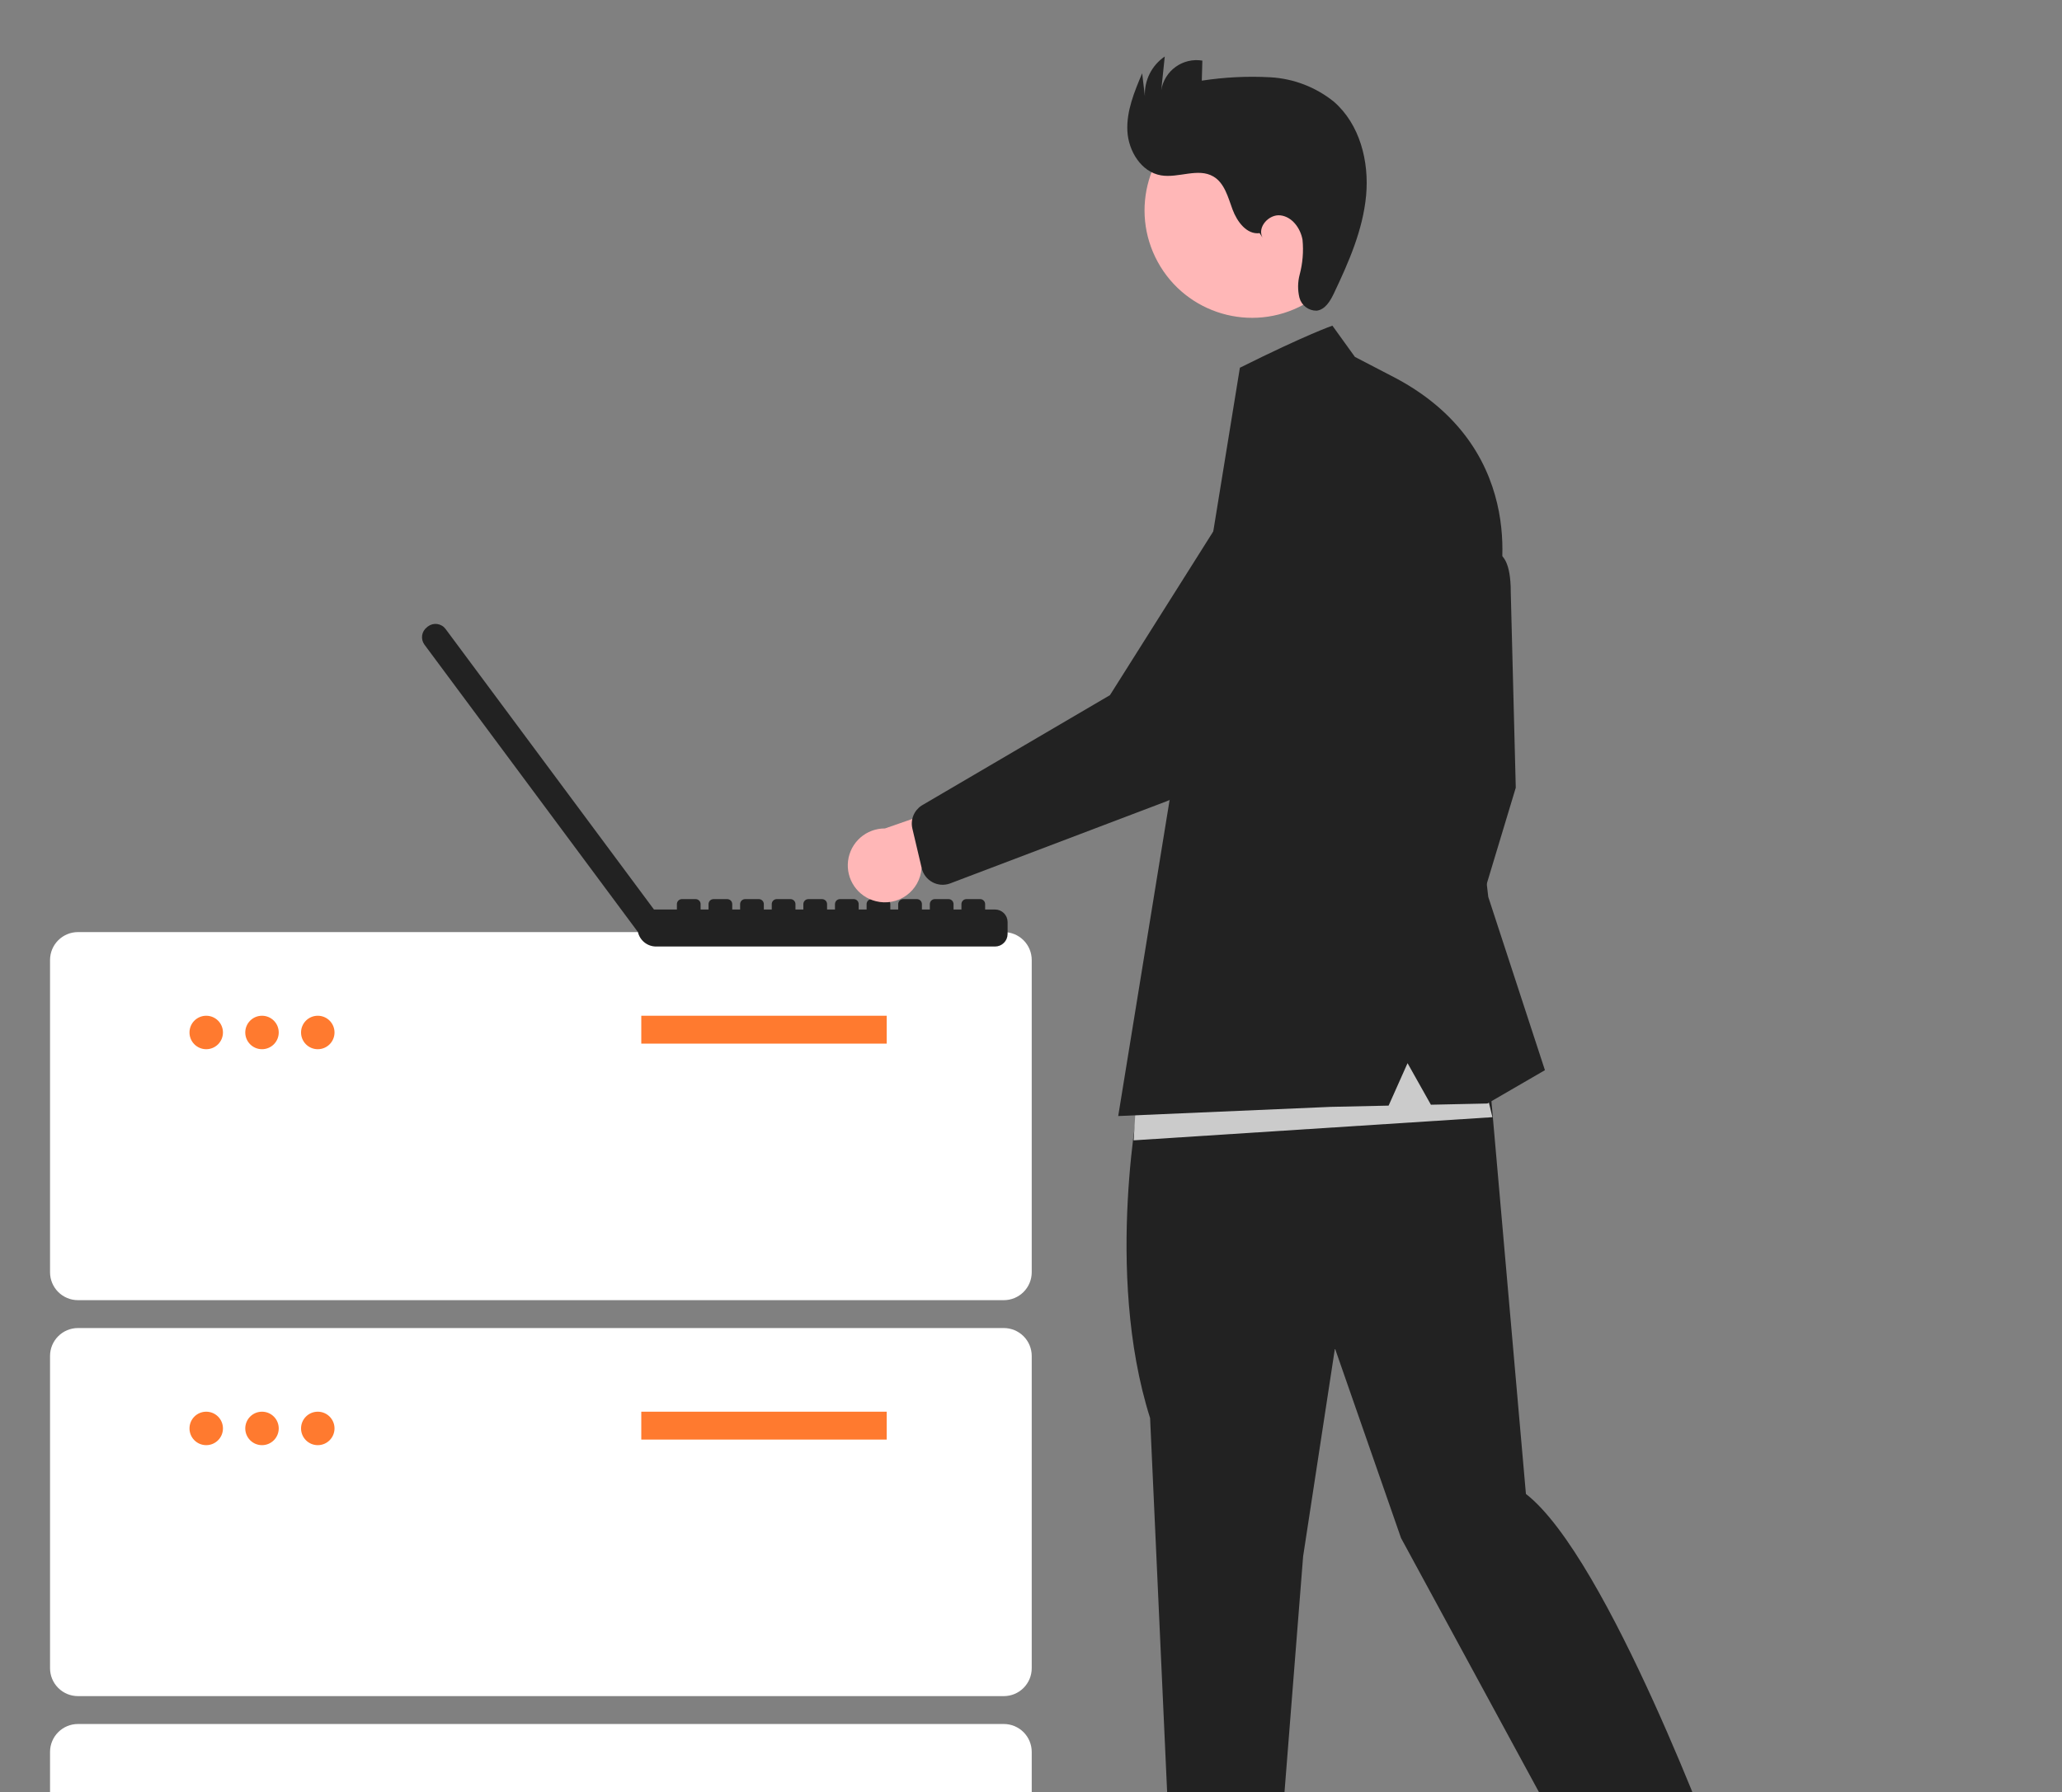
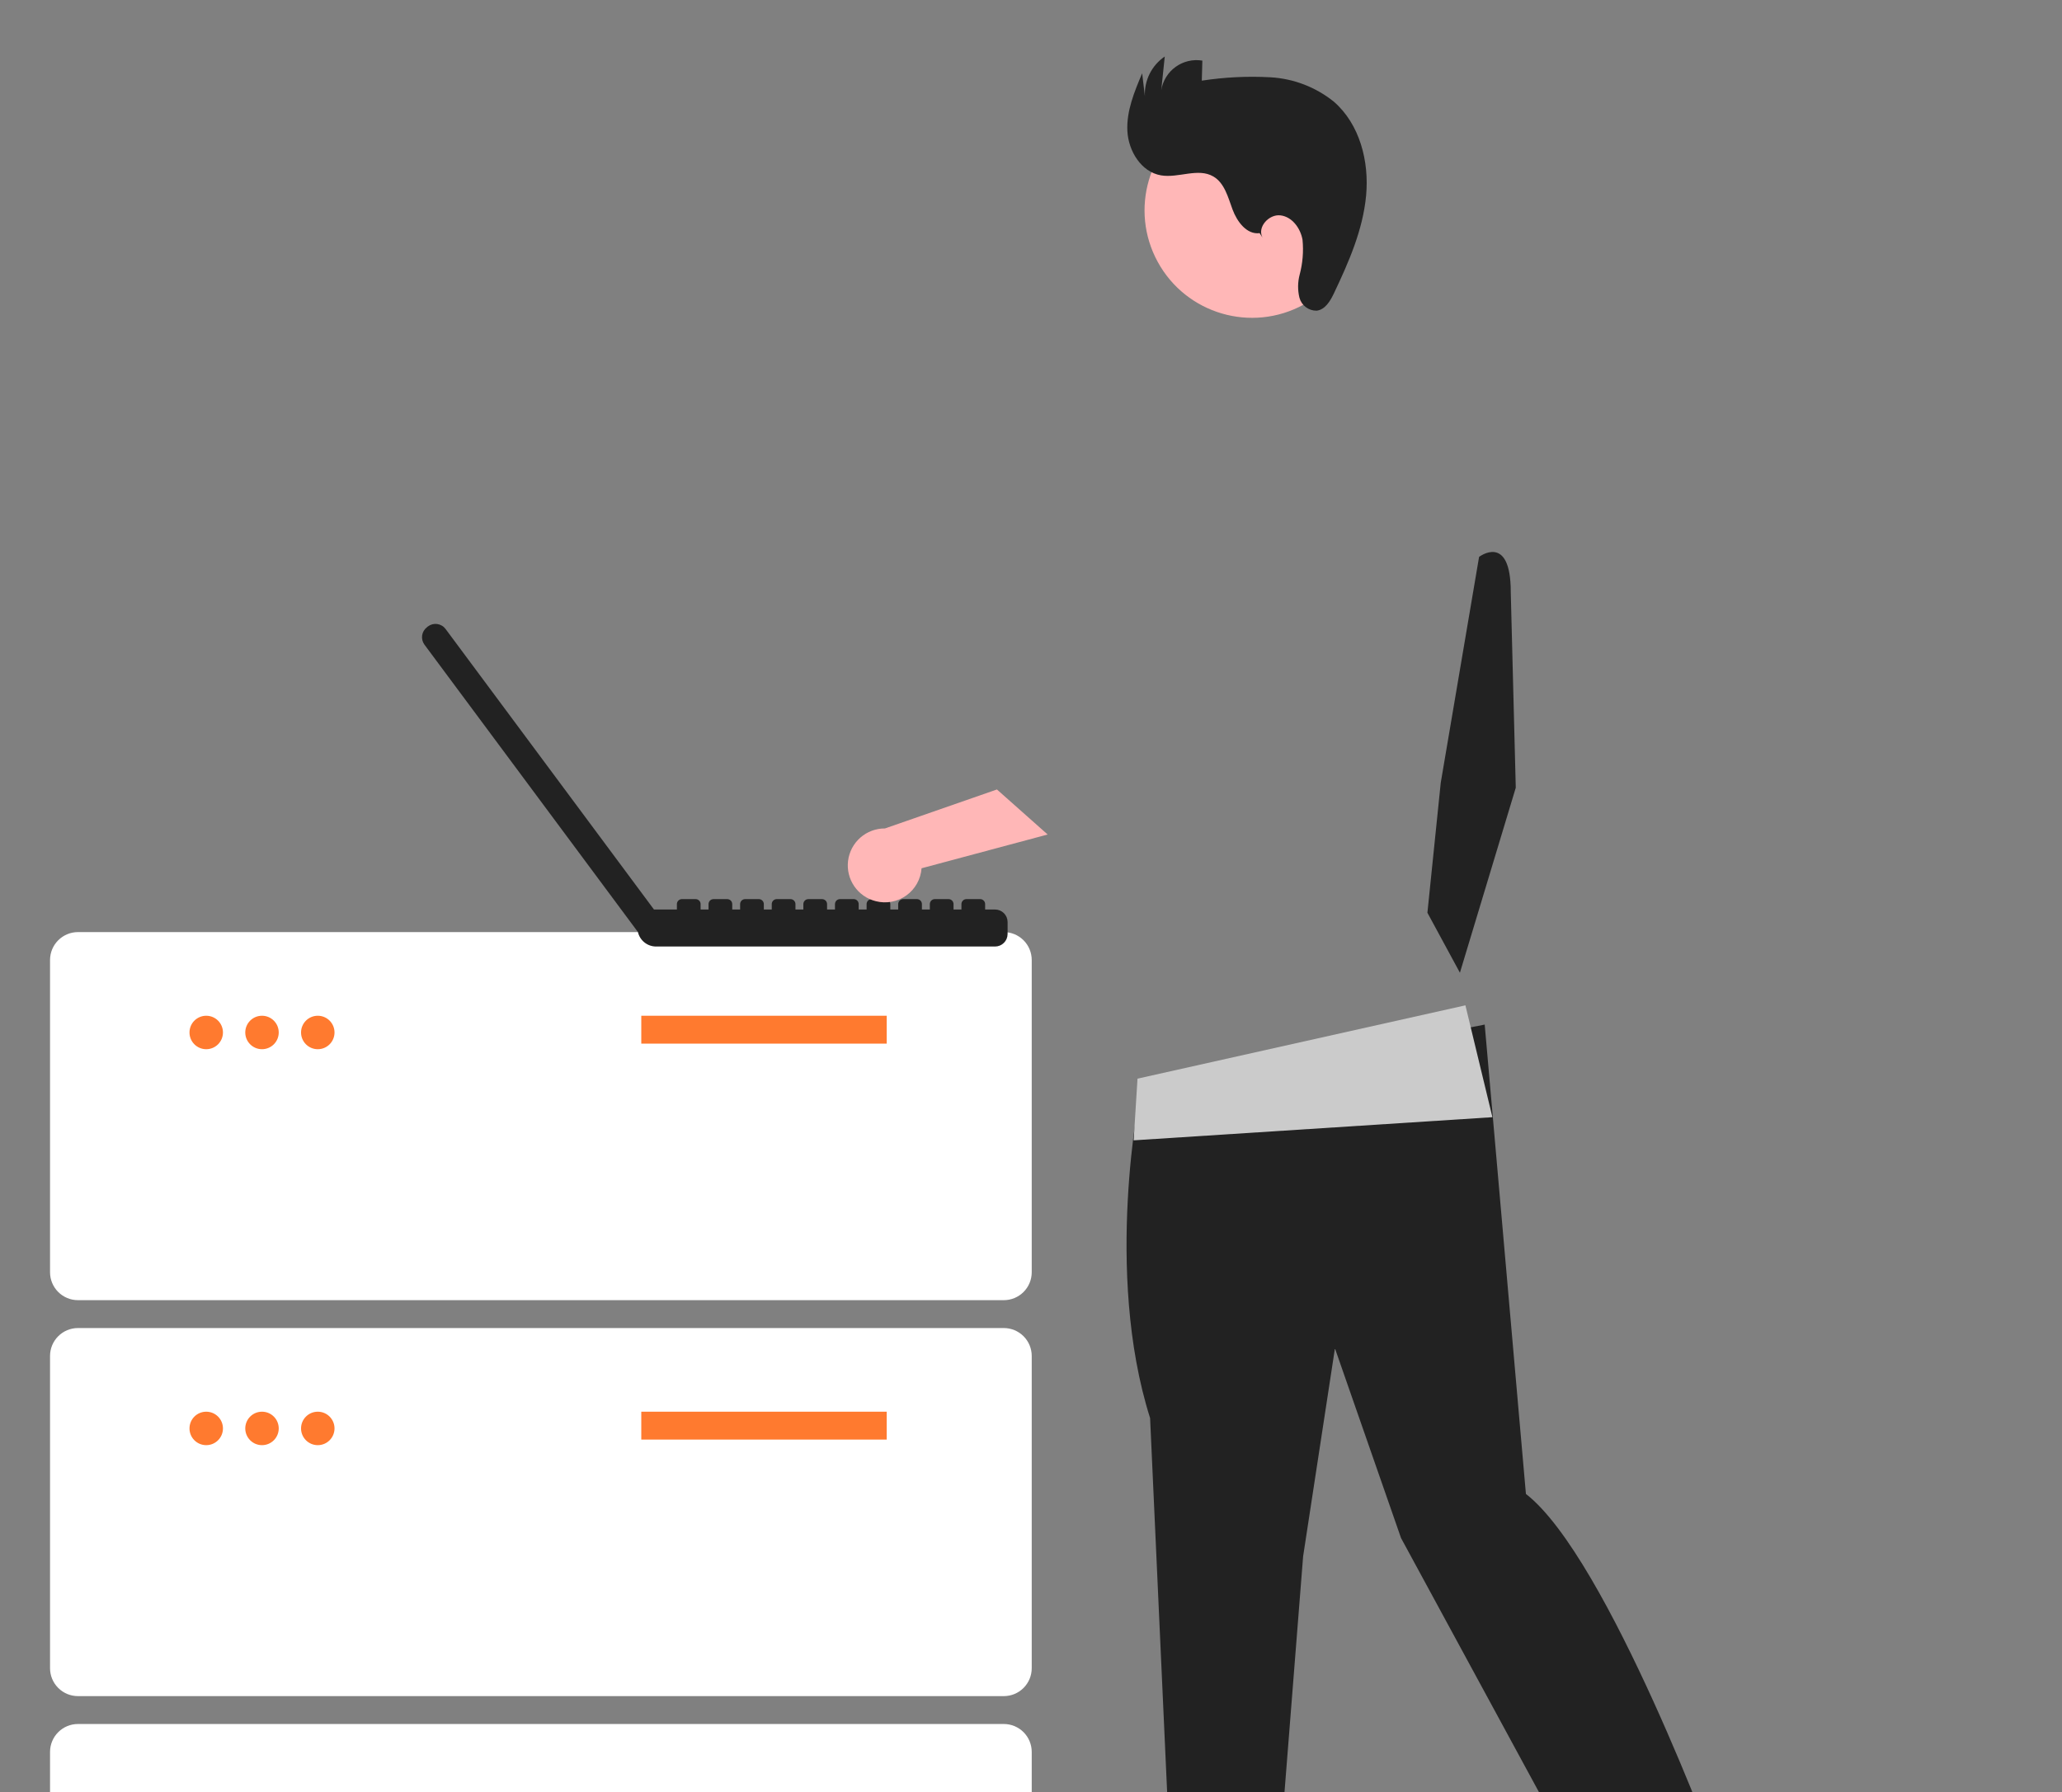
<svg xmlns="http://www.w3.org/2000/svg" width="329" height="286" viewBox="0 0 329 286" fill="none">
  <rect x="0" y="0" width="329" height="286" fill="#808080" stroke="none" />
  <g clip-path="url(#clip0_1_66)">
    <path d="M12.434 207.48H160.166C161.346 207.479 162.477 207.009 163.311 206.175C164.145 205.341 164.615 204.21 164.616 203.03V153.193C164.615 152.013 164.145 150.882 163.311 150.048C162.477 149.214 161.346 148.744 160.166 148.743H12.434C11.254 148.744 10.123 149.214 9.289 150.048C8.455 150.882 7.985 152.013 7.984 153.193V203.03C7.985 204.21 8.455 205.341 9.289 206.175C10.123 207.009 11.254 207.479 12.434 207.48V207.48Z" fill="white" />
    <path d="M141.478 162.092H102.32V166.542H141.478V162.092Z" fill="#FF7A2F" />
    <path d="M50.703 167.432C52.178 167.432 53.373 166.237 53.373 164.762C53.373 163.287 52.178 162.092 50.703 162.092C49.228 162.092 48.033 163.287 48.033 164.762C48.033 166.237 49.228 167.432 50.703 167.432Z" fill="#FF7A2F" />
    <path d="M41.803 167.432C43.278 167.432 44.473 166.237 44.473 164.762C44.473 163.287 43.278 162.092 41.803 162.092C40.328 162.092 39.133 163.287 39.133 164.762C39.133 166.237 40.328 167.432 41.803 167.432Z" fill="#FF7A2F" />
    <path d="M32.904 167.432C34.379 167.432 35.574 166.237 35.574 164.762C35.574 163.287 34.379 162.092 32.904 162.092C31.429 162.092 30.234 163.287 30.234 164.762C30.234 166.237 31.429 167.432 32.904 167.432Z" fill="#FF7A2F" />
    <path d="M12.434 270.666H160.166C161.346 270.665 162.477 270.195 163.311 269.361C164.145 268.527 164.615 267.396 164.616 266.216V216.379C164.615 215.199 164.145 214.068 163.311 213.234C162.477 212.4 161.346 211.93 160.166 211.929H12.434C11.254 211.93 10.123 212.4 9.289 213.234C8.455 214.068 7.985 215.199 7.984 216.379V266.216C7.985 267.396 8.455 268.527 9.289 269.361C10.123 270.195 11.254 270.665 12.434 270.666Z" fill="white" />
    <path d="M141.478 225.278H102.32V229.728H141.478V225.278Z" fill="#FF7A2F" />
    <path d="M50.703 230.618C52.178 230.618 53.373 229.423 53.373 227.948C53.373 226.473 52.178 225.278 50.703 225.278C49.228 225.278 48.033 226.473 48.033 227.948C48.033 229.423 49.228 230.618 50.703 230.618Z" fill="#FF7A2F" />
    <path d="M41.803 230.618C43.278 230.618 44.473 229.423 44.473 227.948C44.473 226.473 43.278 225.278 41.803 225.278C40.328 225.278 39.133 226.473 39.133 227.948C39.133 229.423 40.328 230.618 41.803 230.618Z" fill="#FF7A2F" />
    <path d="M32.904 230.618C34.379 230.618 35.574 229.423 35.574 227.948C35.574 226.473 34.379 225.278 32.904 225.278C31.429 225.278 30.234 226.473 30.234 227.948C30.234 229.423 31.429 230.618 32.904 230.618Z" fill="#FF7A2F" />
    <path d="M12.434 333.852H160.166C161.346 333.851 162.477 333.381 163.311 332.547C164.145 331.713 164.615 330.582 164.616 329.402V279.565C164.615 278.385 164.145 277.254 163.311 276.42C162.477 275.586 161.346 275.116 160.166 275.115H12.434C11.254 275.116 10.123 275.586 9.289 276.42C8.455 277.254 7.985 278.385 7.984 279.565V329.402C7.985 330.582 8.455 331.713 9.289 332.547C10.123 333.381 11.254 333.851 12.434 333.852Z" fill="white" />
    <path d="M68.128 100.077L68.291 99.956C68.502 99.799 68.742 99.685 68.996 99.621C69.251 99.557 69.516 99.544 69.777 99.582C70.037 99.62 70.287 99.71 70.512 99.845C70.738 99.98 70.934 100.158 71.091 100.369L104.344 145.14H108.002V144.28C108.002 144.068 108.086 143.864 108.236 143.714C108.386 143.564 108.59 143.48 108.802 143.48H110.985C111.197 143.48 111.401 143.564 111.551 143.714C111.701 143.864 111.785 144.068 111.785 144.28V145.14H113.048V144.28C113.048 144.068 113.132 143.864 113.282 143.714C113.432 143.564 113.636 143.48 113.848 143.48H116.031C116.243 143.48 116.447 143.564 116.597 143.714C116.747 143.864 116.831 144.068 116.831 144.28V145.14H118.09V144.28C118.09 144.068 118.174 143.864 118.324 143.714C118.474 143.564 118.678 143.48 118.89 143.48H121.073C121.285 143.48 121.489 143.564 121.639 143.714C121.789 143.864 121.873 144.068 121.873 144.28V145.14H123.136V144.28C123.136 144.068 123.22 143.864 123.37 143.714C123.52 143.564 123.724 143.48 123.936 143.48H126.119C126.331 143.48 126.535 143.564 126.685 143.714C126.835 143.864 126.919 144.068 126.919 144.28V145.14H128.178V144.28C128.178 144.068 128.262 143.864 128.412 143.714C128.562 143.564 128.766 143.48 128.978 143.48H131.161C131.373 143.48 131.577 143.564 131.727 143.714C131.877 143.864 131.961 144.068 131.961 144.28V145.139H133.224V144.279C133.224 144.067 133.308 143.863 133.458 143.713C133.608 143.563 133.812 143.479 134.024 143.479H136.207C136.419 143.479 136.623 143.563 136.773 143.713C136.923 143.863 137.007 144.067 137.007 144.279V145.139H138.27V144.279C138.27 144.067 138.354 143.863 138.504 143.713C138.654 143.563 138.858 143.479 139.07 143.479H141.253C141.465 143.479 141.669 143.563 141.819 143.713C141.969 143.863 142.053 144.067 142.053 144.279V145.139H143.312V144.279C143.312 144.067 143.396 143.863 143.546 143.713C143.696 143.563 143.9 143.479 144.112 143.479H146.295C146.507 143.479 146.711 143.563 146.861 143.713C147.011 143.863 147.095 144.067 147.095 144.279V145.139H148.358V144.279C148.358 144.067 148.442 143.863 148.592 143.713C148.742 143.563 148.946 143.479 149.158 143.479H151.341C151.553 143.479 151.757 143.563 151.907 143.713C152.057 143.863 152.141 144.067 152.141 144.279V145.139H153.4V144.279C153.4 144.067 153.484 143.863 153.634 143.713C153.784 143.563 153.988 143.479 154.2 143.479H156.383C156.595 143.479 156.799 143.563 156.949 143.713C157.099 143.863 157.183 144.067 157.183 144.279V145.139H158.766C159.296 145.139 159.805 145.35 160.18 145.725C160.555 146.1 160.766 146.609 160.766 147.139V149.046C160.766 149.576 160.555 150.085 160.18 150.46C159.805 150.835 159.296 151.046 158.766 151.046H104.686C104.001 151.046 103.337 150.81 102.806 150.377C102.275 149.945 101.909 149.343 101.77 148.672L101.749 148.687L67.728 102.881C67.571 102.67 67.457 102.43 67.393 102.175C67.329 101.92 67.316 101.655 67.354 101.395C67.392 101.135 67.482 100.885 67.617 100.66C67.752 100.434 67.93 100.238 68.141 100.081L68.128 100.077Z" fill="#222222" />
    <path d="M235.994 88.868C235.994 88.868 241.047 84.997 241.047 94.453L241.847 125.703L232.935 155.227L227.749 145.653L229.877 124.908L235.994 88.868Z" fill="#222222" />
    <path d="M181.94 174.343C181.94 174.343 176.08 202.88 183.503 226.299L187.603 316.342L202.643 315.17L207.917 248.37L212.995 215.17L223.542 245.445L258.311 309.501L274.327 297.001C274.327 297.001 256.578 248.572 243.466 238.401L236.89 163.501L181.94 174.343Z" fill="#222222" />
    <path d="M214.815 25.342C210.272 17.032 199.853 13.977 191.542 18.52C183.232 23.063 180.177 33.483 184.72 41.794C189.263 50.104 199.683 53.158 207.993 48.615C216.304 44.072 219.358 33.653 214.815 25.342Z" fill="#FFB7B7" />
    <path d="M200.981 37.205C198.925 37.472 197.375 35.369 196.655 33.425C195.935 31.481 195.388 29.217 193.6 28.167C191.158 26.732 188.034 28.458 185.242 27.984C182.089 27.449 180.042 24.107 179.878 20.913C179.714 17.719 180.989 14.646 182.236 11.701L182.671 15.361C182.613 14.12 182.874 12.886 183.429 11.775C183.985 10.664 184.816 9.715 185.843 9.017L185.282 14.388C185.401 13.647 185.666 12.937 186.06 12.298C186.455 11.66 186.972 11.105 187.581 10.667C188.19 10.229 188.88 9.915 189.611 9.744C190.342 9.573 191.099 9.548 191.84 9.671L191.752 12.871C195.38 12.312 199.056 12.132 202.721 12.334C206.411 12.547 209.942 13.908 212.821 16.225C216.962 19.825 218.475 25.749 217.967 31.212C217.459 36.675 215.204 41.812 212.854 46.765C212.263 48.012 211.445 49.42 210.073 49.579C209.451 49.588 208.844 49.389 208.348 49.015C207.851 48.641 207.494 48.112 207.331 47.512C207.036 46.302 207.047 45.037 207.364 43.832C207.849 42.018 208.005 40.132 207.822 38.263C207.496 36.418 206.169 34.595 204.309 34.368C202.449 34.141 200.546 36.268 201.44 37.914L200.981 37.205Z" fill="#222222" />
    <path d="M180.879 181.974L238.121 178.281L233.812 160.431L181.494 172.131L180.879 181.974Z" fill="#CBCBCB" />
-     <path d="M216.18 56.954L212.59 51.969C212.59 51.969 208.577 53.333 197.829 58.682L197.07 63.352L178.415 178.097L212.324 176.634L221.558 176.434L224.58 169.66L228.306 176.29L237.324 176.098L246.499 170.779L237.457 143.12L234.531 117.854L239.052 94.054C239.052 94.054 244.741 72.196 222.829 60.41L216.18 56.954Z" fill="#222222" />
    <path d="M139.75 143.816C140.58 144.027 141.447 144.053 142.289 143.893C143.13 143.733 143.927 143.39 144.622 142.889C145.317 142.388 145.893 141.74 146.311 140.992C146.728 140.244 146.977 139.414 147.039 138.559L167.157 133.17L159.064 125.984L141.201 132.203C139.758 132.193 138.361 132.713 137.275 133.664C136.19 134.616 135.492 135.933 135.313 137.365C135.134 138.797 135.487 140.245 136.305 141.434C137.123 142.623 138.349 143.471 139.751 143.816H139.75Z" fill="#FFB7B7" />
-     <path d="M148.761 140.774C149.184 141.004 149.651 141.143 150.131 141.181C150.611 141.219 151.094 141.156 151.548 140.995L184.643 128.434C192.717 125.572 199.476 119.875 203.664 112.402L217.464 87.783C219.364 85.59 220.324 82.738 220.138 79.842C219.952 76.947 218.635 74.241 216.47 72.309C214.306 70.377 211.468 69.374 208.57 69.516C205.672 69.659 202.947 70.936 200.983 73.072L177.096 110.933L147.034 128.558C146.445 128.945 145.988 129.503 145.727 130.157C145.465 130.812 145.411 131.531 145.571 132.217L147.066 138.552C147.177 139.021 147.386 139.462 147.679 139.845C147.972 140.228 148.342 140.545 148.766 140.775L148.761 140.774Z" fill="#222222" />
  </g>
  <defs>
    <clipPath id="clip0_1_66">
      <rect width="329" height="286" fill="white" />
    </clipPath>
  </defs>
</svg>